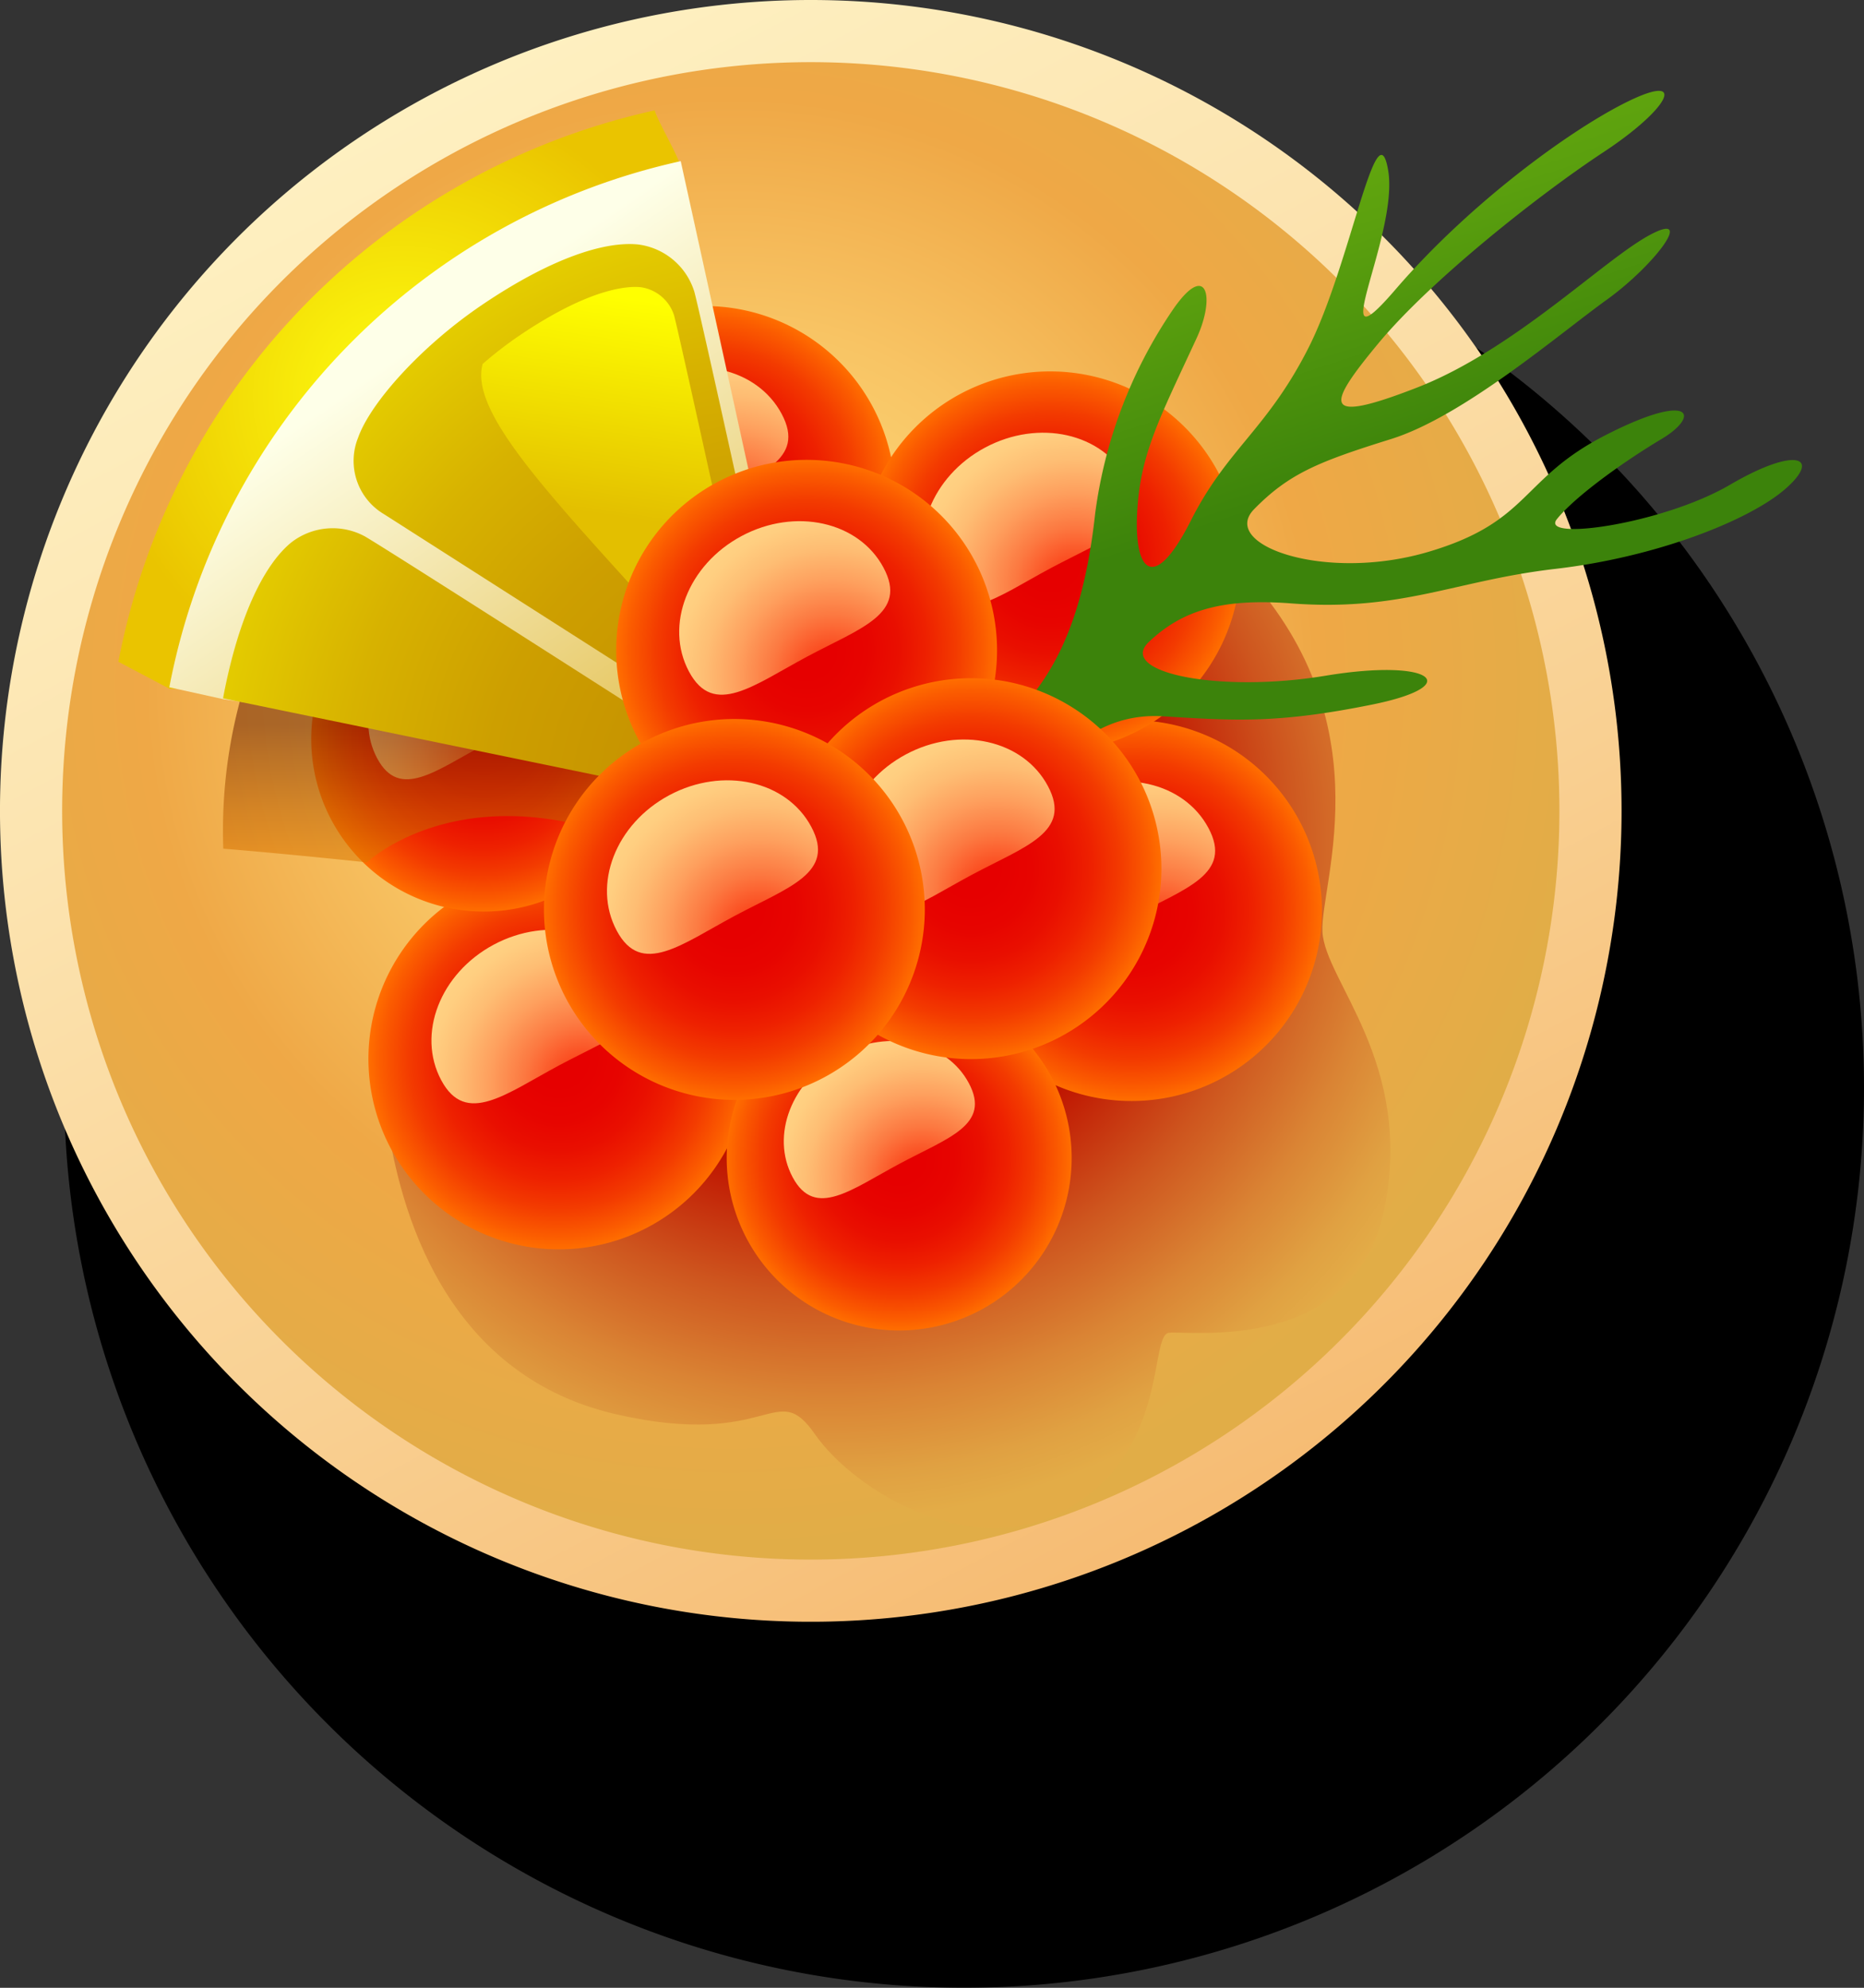
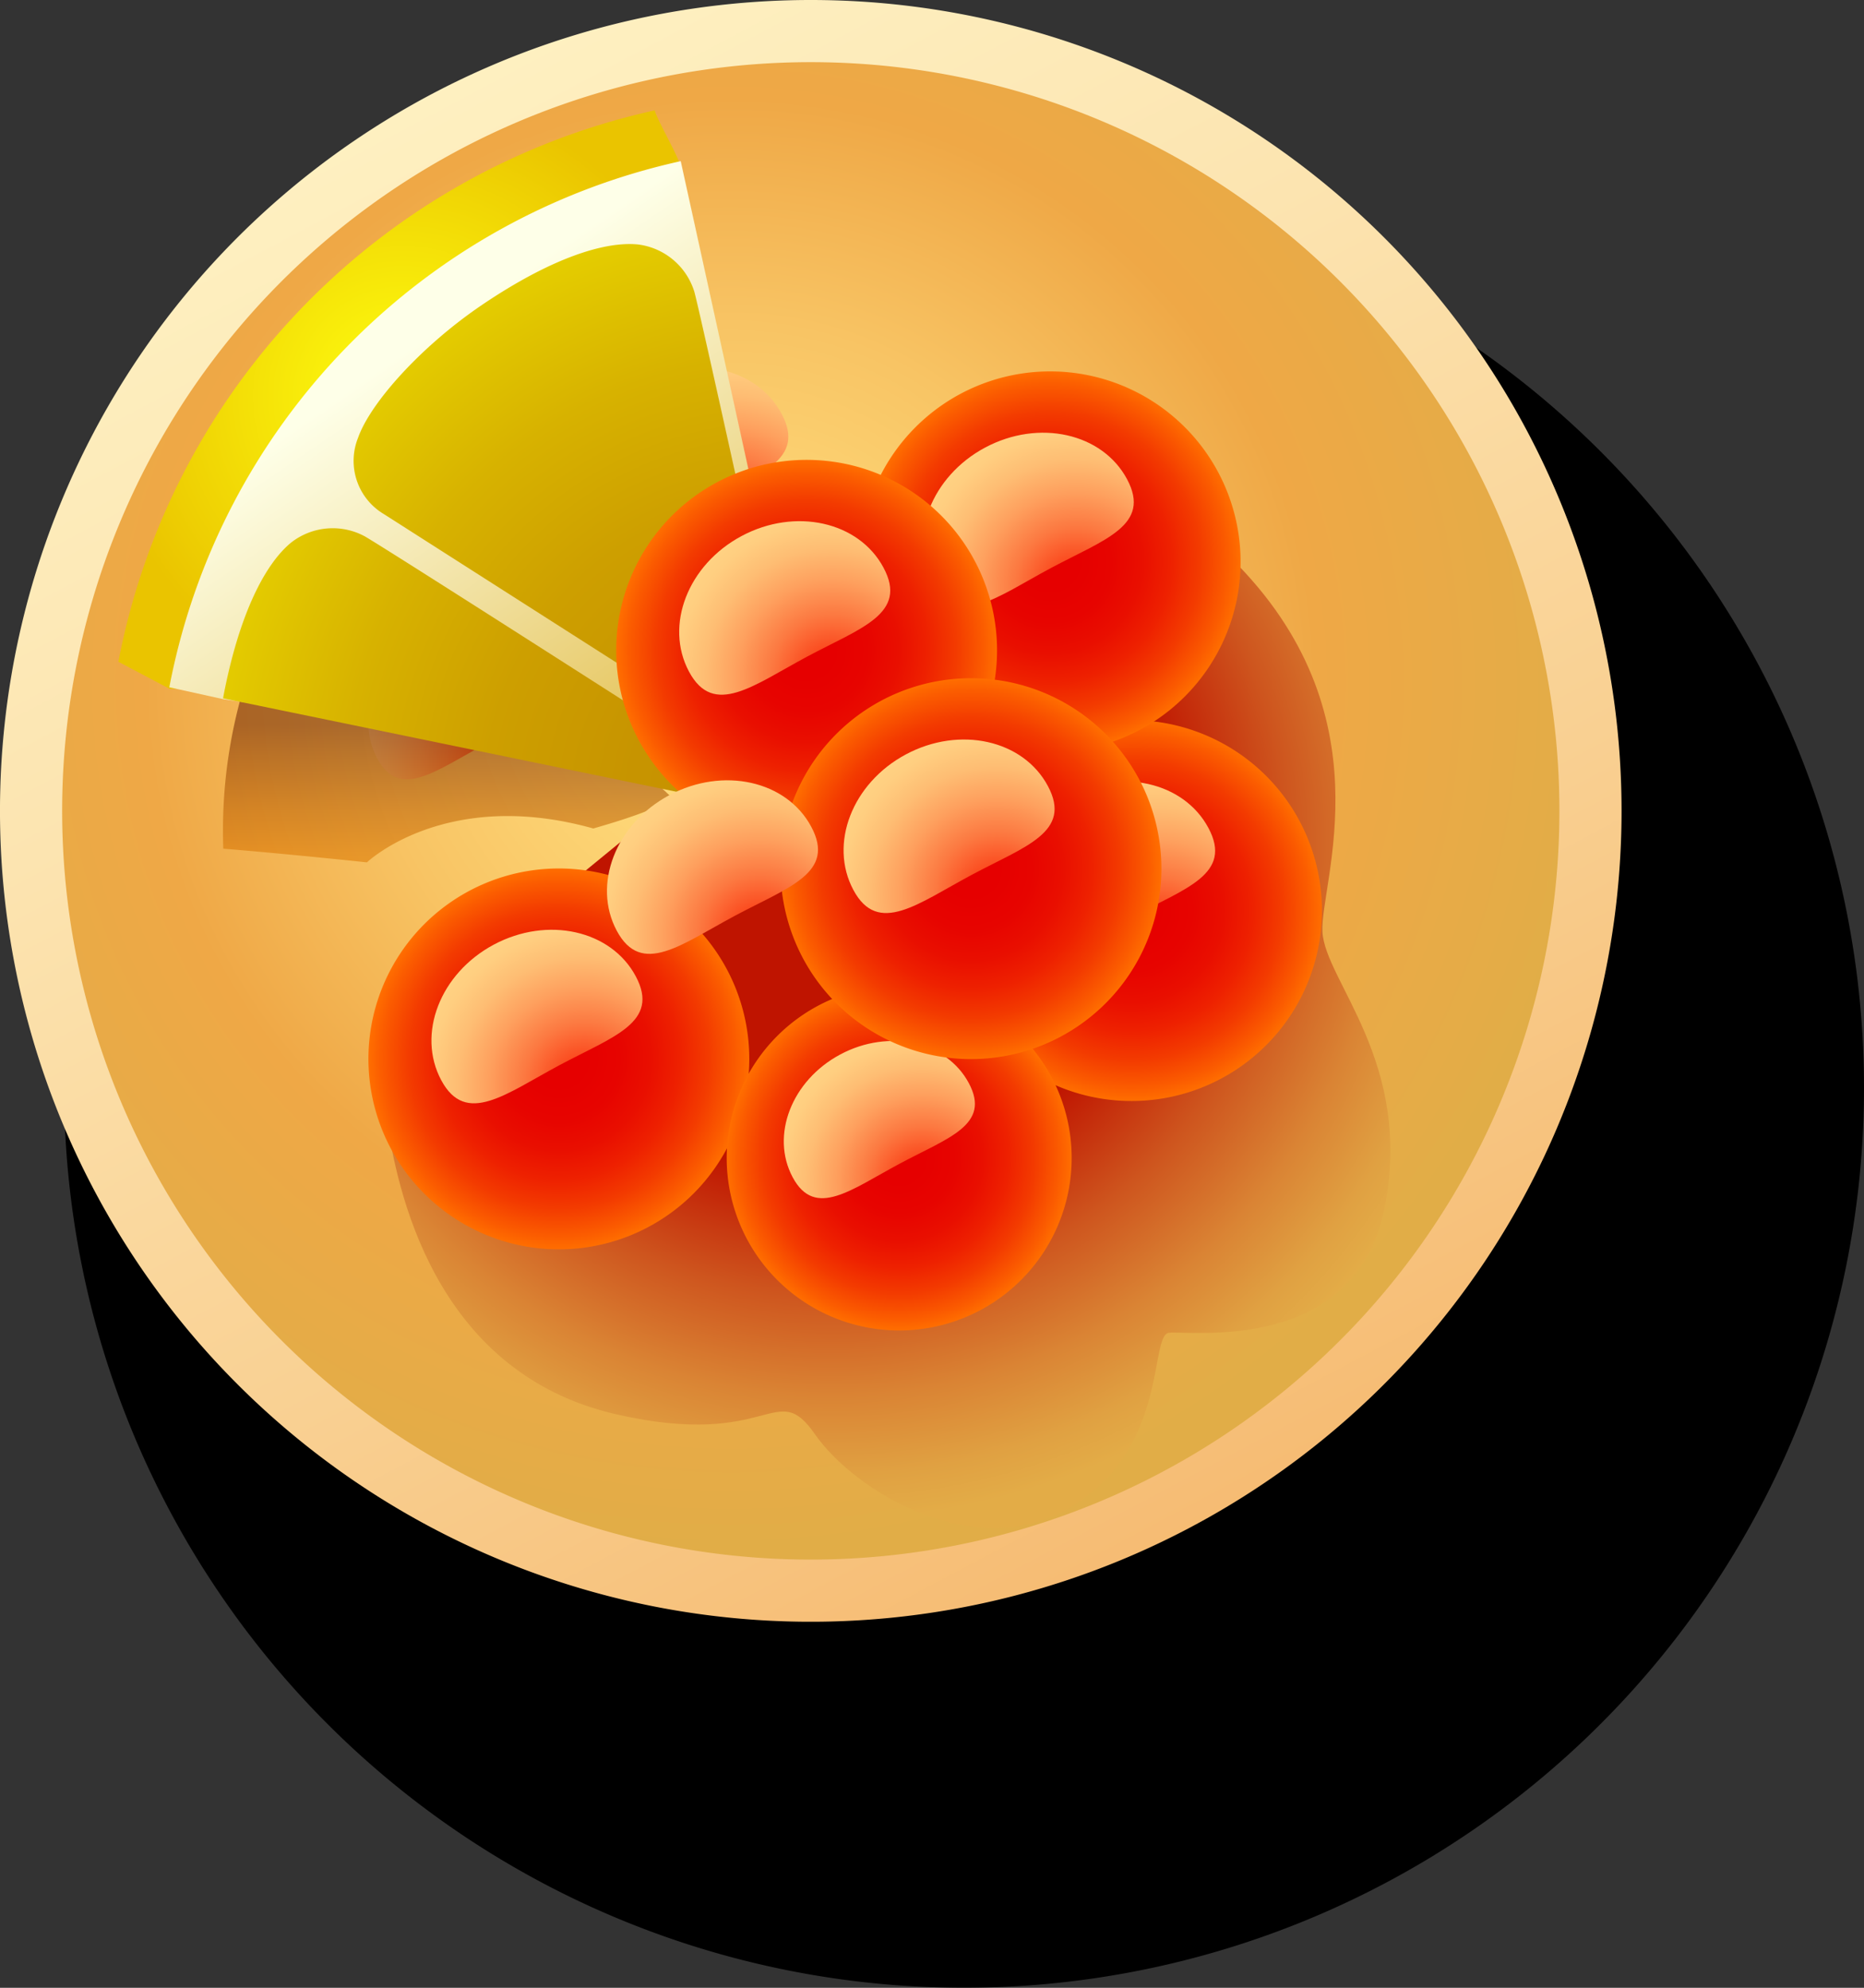
<svg xmlns="http://www.w3.org/2000/svg" xmlns:xlink="http://www.w3.org/1999/xlink" viewBox="0 0 210.755 224.725">
  <rect x="0" y="0" width="210.755" height="224.725" fill="#333333" stroke="none" />
  <defs>
    <style>
      .cls-1 {
        fill: url(#radial-gradient);
      }

      .cls-2 {
        mask: url(#mask);
      }

      .cls-3 {
        fill: url(#linear-gradient);
      }

      .cls-4 {
        fill: url(#radial-gradient-2);
      }

      .cls-5 {
        fill: url(#radial-gradient-3);
      }

      .cls-6 {
        fill: url(#radial-gradient-4);
      }

      .cls-7 {
        fill: url(#radial-gradient-5);
      }

      .cls-8 {
        fill: url(#radial-gradient-6);
      }

      .cls-9 {
        fill: url(#radial-gradient-7);
      }

      .cls-10 {
        fill: url(#radial-gradient-8);
      }

      .cls-11 {
        fill: url(#radial-gradient-9);
      }

      .cls-12 {
        fill: url(#radial-gradient-10);
      }

      .cls-13 {
        fill: url(#radial-gradient-11);
      }

      .cls-14 {
        fill: url(#radial-gradient-12);
      }

      .cls-15 {
        fill: url(#radial-gradient-13);
      }

      .cls-16 {
        fill: url(#radial-gradient-14);
      }

      .cls-17 {
        fill: url(#radial-gradient-15);
      }

      .cls-18 {
        opacity: 0.55;
        fill: url(#linear-gradient-2);
      }

      .cls-19 {
        fill: url(#radial-gradient-16);
      }

      .cls-20 {
        fill: url(#linear-gradient-3);
      }

      .cls-21 {
        fill: url(#radial-gradient-17);
      }

      .cls-22 {
        fill: url(#linear-gradient-4);
      }

      .cls-23 {
        fill: url(#linear-gradient-5);
      }

      .cls-24 {
        fill: url(#radial-gradient-18);
      }

      .cls-25 {
        fill: url(#radial-gradient-19);
      }

      .cls-26 {
        fill: url(#radial-gradient-20);
      }

      .cls-27 {
        fill: url(#radial-gradient-21);
      }

      .cls-28 {
        fill: url(#radial-gradient-22);
      }

      .cls-29 {
        fill: url(#radial-gradient-23);
      }
    </style>
    <radialGradient id="radial-gradient" cx="109" cy="122.97" r="103.429" gradientUnits="userSpaceOnUse">
      <stop offset="0" stop-color="#fff" />
      <stop offset="0.089" stop-color="#f2f2f2" />
      <stop offset="0.257" stop-color="#cecece" />
      <stop offset="0.484" stop-color="#949494" />
      <stop offset="0.76" stop-color="#464646" />
      <stop offset="0.986" />
    </radialGradient>
    <mask id="mask" x="5.57" y="19.541" width="206.86" height="206.857" maskUnits="userSpaceOnUse">
      <path class="cls-1" d="M212.431,122.969A103.43,103.43,0,1,1,109.002,19.541,103.432,103.432,0,0,1,212.431,122.969Z" />
    </mask>
    <linearGradient id="linear-gradient" x1="23.453" y1="-36.948" x2="135.584" y2="174.465" gradientUnits="userSpaceOnUse">
      <stop offset="0.028" stop-color="#fff5c9" />
      <stop offset="0.205" stop-color="#fef1c2" />
      <stop offset="0.456" stop-color="#fce4b0" />
      <stop offset="0.749" stop-color="#f9d092" />
      <stop offset="1" stop-color="#f6bb72" />
    </linearGradient>
    <radialGradient id="radial-gradient-2" cx="82.615" cy="77.243" r="100.656" gradientUnits="userSpaceOnUse">
      <stop offset="0.027" stop-color="#ffdc7d" />
      <stop offset="0.183" stop-color="#fdd676" />
      <stop offset="0.403" stop-color="#f8c464" />
      <stop offset="0.658" stop-color="#efa846" />
      <stop offset="0.919" stop-color="#e4ac47" />
      <stop offset="0.971" stop-color="#e1ad47" />
    </radialGradient>
    <radialGradient id="radial-gradient-3" cx="94.013" cy="94.982" r="84.499" gradientUnits="userSpaceOnUse">
      <stop offset="0.447" stop-color="#bf1400" />
      <stop offset="0.609" stop-color="#ce551e" />
      <stop offset="0.745" stop-color="#da8434" />
      <stop offset="0.849" stop-color="#e0a142" />
      <stop offset="0.909" stop-color="#e3ac47" />
    </radialGradient>
    <radialGradient id="radial-gradient-4" cx="79.682" cy="56.127" r="21.53" gradientUnits="userSpaceOnUse">
      <stop offset="0.141" stop-color="#e60000" />
      <stop offset="0.319" stop-color="#e70400" />
      <stop offset="0.481" stop-color="#e90f00" />
      <stop offset="0.635" stop-color="#ee2100" />
      <stop offset="0.786" stop-color="#f33b00" />
      <stop offset="0.932" stop-color="#fb5c00" />
      <stop offset="1" stop-color="#ff6e00" />
    </radialGradient>
    <radialGradient id="radial-gradient-5" cx="82.62" cy="59.048" r="19.878" gradientUnits="userSpaceOnUse">
      <stop offset="0" stop-color="#fa2100" />
      <stop offset="0.141" stop-color="#fb471c" />
      <stop offset="0.35" stop-color="#fc7941" />
      <stop offset="0.547" stop-color="#fea05e" />
      <stop offset="0.727" stop-color="#febd73" />
      <stop offset="0.884" stop-color="#ffce80" />
      <stop offset="1" stop-color="#ffd484" />
    </radialGradient>
    <radialGradient id="radial-gradient-6" cx="63.187" cy="119.714" r="21.53" xlink:href="#radial-gradient-4" />
    <radialGradient id="radial-gradient-7" cx="66.126" cy="122.634" r="19.879" xlink:href="#radial-gradient-5" />
    <radialGradient id="radial-gradient-8" cx="127.936" cy="102.943" r="21.53" xlink:href="#radial-gradient-4" />
    <radialGradient id="radial-gradient-9" cx="130.875" cy="105.864" r="19.879" xlink:href="#radial-gradient-5" />
    <radialGradient id="radial-gradient-10" cx="118.738" cy="63.518" r="21.53" xlink:href="#radial-gradient-4" />
    <radialGradient id="radial-gradient-11" cx="121.676" cy="66.44" r="19.878" xlink:href="#radial-gradient-5" />
    <radialGradient id="radial-gradient-12" cx="54.692" cy="83.553" r="19.501" xlink:href="#radial-gradient-4" />
    <radialGradient id="radial-gradient-13" cx="57.354" cy="86.199" r="18.004" xlink:href="#radial-gradient-5" />
    <radialGradient id="radial-gradient-14" cx="101.667" cy="130.911" r="19.501" xlink:href="#radial-gradient-4" />
    <radialGradient id="radial-gradient-15" cx="104.329" cy="133.557" r="18.004" xlink:href="#radial-gradient-5" />
    <linearGradient id="linear-gradient-2" x1="50.602" y1="82.131" x2="50.398" y2="99.214" gradientUnits="userSpaceOnUse">
      <stop offset="0" stop-color="#6d2200" />
      <stop offset="0.214" stop-color="#8c3a00" />
      <stop offset="0.57" stop-color="#bb5e00" />
      <stop offset="0.844" stop-color="#d87400" />
      <stop offset="1" stop-color="#e37c00" />
    </linearGradient>
    <radialGradient id="radial-gradient-16" cx="45.588" cy="44.788" r="34.003" gradientUnits="userSpaceOnUse">
      <stop offset="0.001" stop-color="#ffff0f" />
      <stop offset="0.998" stop-color="#eac400" />
    </radialGradient>
    <linearGradient id="linear-gradient-3" x1="74.651" y1="86.931" x2="43.52" y2="41.313" gradientUnits="userSpaceOnUse">
      <stop offset="0" stop-color="#e3bf4f" />
      <stop offset="0.582" stop-color="#f3e5ab" />
      <stop offset="1" stop-color="#feffe8" />
    </linearGradient>
    <radialGradient id="radial-gradient-17" cx="88.84" cy="90.237" r="71.536" gradientUnits="userSpaceOnUse">
      <stop offset="0" stop-color="#c59000" />
      <stop offset="0.245" stop-color="#c79400" />
      <stop offset="0.473" stop-color="#cd9f00" />
      <stop offset="0.696" stop-color="#d7b200" />
      <stop offset="0.913" stop-color="#e4cc00" />
      <stop offset="0.999" stop-color="#ebd900" />
    </radialGradient>
    <linearGradient id="linear-gradient-4" x1="70.24" y1="58.524" x2="73.819" y2="34.123" gradientUnits="userSpaceOnUse">
      <stop offset="0" stop-color="#e3bf00" />
      <stop offset="0.046" stop-color="#e4c200" />
      <stop offset="1" stop-color="#ff0" />
    </linearGradient>
    <linearGradient id="linear-gradient-5" x1="138.127" y1="13.754" x2="151.458" y2="54.857" gradientUnits="userSpaceOnUse">
      <stop offset="0" stop-color="#69ad0f" />
      <stop offset="0.381" stop-color="#5ba00e" />
      <stop offset="1" stop-color="#3c830b" />
    </linearGradient>
    <radialGradient id="radial-gradient-18" cx="91.2" cy="73.519" r="21.53" xlink:href="#radial-gradient-4" />
    <radialGradient id="radial-gradient-19" cx="94.14" cy="76.439" r="19.879" xlink:href="#radial-gradient-5" />
    <radialGradient id="radial-gradient-20" cx="109.785" cy="98.203" r="21.53" xlink:href="#radial-gradient-4" />
    <radialGradient id="radial-gradient-21" cx="112.724" cy="101.124" r="19.879" xlink:href="#radial-gradient-5" />
    <radialGradient id="radial-gradient-22" cx="83.033" cy="102.815" r="21.53" xlink:href="#radial-gradient-4" />
    <radialGradient id="radial-gradient-23" cx="85.972" cy="105.736" r="19.878" xlink:href="#radial-gradient-5" />
  </defs>
  <title>Datový zdroj 12</title>
  <g id="Vrstva_2" data-name="Vrstva 2">
    <g id="Layer_1" data-name="Layer 1">
      <g>
        <g class="cls-2">
          <path d="M210.755,122.969A101.754,101.754,0,1,1,109.002,21.215,101.756,101.756,0,0,1,210.755,122.969Z" />
        </g>
        <path class="cls-3" d="M183.343,91.672A91.672,91.672,0,1,1,91.67,0,91.672,91.672,0,0,1,183.343,91.672Z" />
        <path class="cls-4" d="M176.317,91.672A84.645,84.645,0,1,1,91.67,7.027,84.647,84.647,0,0,1,176.317,91.672Z" />
        <path class="cls-5" d="M44.847,117.089s-2.239,2.239-1.12,9.516,5.038,28.549,26.029,33.307c17.489,3.963,17.913-4.199,22.391,2.238s18.192,14.834,29.107,8.117,8.677-19.312,10.916-19.592,20.991,2.519,24.35-13.995-6.717-25.749-6.997-31.346,7.557-24.63-10.356-42.263S44.847,117.089,44.847,117.089Z" />
        <g>
          <g>
-             <path class="cls-6" d="M101.212,56.127A21.53,21.53,0,1,1,79.68,34.597,21.531,21.531,0,0,1,101.212,56.127Z" />
            <path class="cls-7" d="M88.375,46.784c2.79,5.22-2.548,6.806-8.621,10.05-6.076,3.244-10.583,6.919-13.373,1.7-2.788-5.219-.127-12.083,5.945-15.326C78.401,39.961,85.586,41.564,88.375,46.784Z" />
          </g>
          <g>
            <path class="cls-8" d="M84.717,119.712a21.53,21.53,0,1,1-21.53-21.529A21.531,21.531,0,0,1,84.717,119.712Z" />
            <path class="cls-9" d="M71.881,110.37c2.79,5.218-2.55,6.806-8.621,10.05-6.077,3.244-10.584,6.919-13.373,1.698-2.789-5.218-.128-12.082,5.945-15.326S69.09,105.149,71.881,110.37Z" />
          </g>
          <g>
            <path class="cls-10" d="M149.465,102.942A21.53,21.53,0,1,1,127.936,81.413,21.53,21.53,0,0,1,149.465,102.942Z" />
            <path class="cls-11" d="M136.63,93.6c2.79,5.218-2.549,6.805-8.621,10.049-6.076,3.244-10.584,6.92-13.373,1.7-2.789-5.219-.128-12.082,5.946-15.326C126.656,86.776,133.84,88.379,136.63,93.6Z" />
          </g>
          <g>
            <path class="cls-12" d="M140.268,63.518a21.53,21.53,0,1,1-21.531-21.53A21.531,21.531,0,0,1,140.268,63.518Z" />
            <path class="cls-13" d="M127.431,54.174c2.791,5.22-2.547,6.806-8.62,10.051-6.076,3.244-10.583,6.92-13.373,1.699s-.128-12.082,5.945-15.326C117.458,47.353,124.642,48.955,127.431,54.174Z" />
          </g>
          <g>
-             <path class="cls-14" d="M74.192,83.552A19.501,19.501,0,1,1,54.689,64.053,19.501,19.501,0,0,1,74.192,83.552Z" />
            <path class="cls-15" d="M62.566,75.09c2.527,4.727-2.309,6.163-7.807,9.103-5.504,2.939-9.585,6.268-12.112,1.54-2.526-4.727-.114-10.945,5.383-13.88C53.533,68.911,60.04,70.363,62.566,75.09Z" />
          </g>
          <g>
            <path class="cls-16" d="M121.168,130.91a19.501,19.501,0,1,1-19.503-19.5A19.501,19.501,0,0,1,121.168,130.91Z" />
            <path class="cls-17" d="M109.54,122.449c2.528,4.726-2.307,6.162-7.806,9.103-5.504,2.938-9.586,6.267-12.112,1.539s-.114-10.945,5.384-13.882C100.508,116.268,107.015,117.721,109.54,122.449Z" />
          </g>
        </g>
        <path class="cls-18" d="M32.98,65.203a56.887,56.887,0,0,0-7.734,30.743c7.154.58,16.242,1.547,16.242,1.547s8.895-8.508,25.595-3.83C77.14,90.79,75.679,89.896,75.679,89.896L57.505,73.07Z" />
        <path class="cls-19" d="M84.512,80.361c-5.909-26.792-2.83-39.892-7.67-61.831-.216-.981-2.601-5.092-2.813-6.053A79.085,79.085,0,0,0,13.385,74.814L19.135,77.85Z" />
        <path class="cls-20" d="M92.485,88.794c-6.511-29.522-12.07-54.938-15.518-70.575A75.394,75.394,0,0,0,19.144,77.698l6.144,1.355Z" />
        <path class="cls-21" d="M83.556,87.564c-4.71-3.003-39.398-25.246-42.326-26.937a7.63,7.63,0,0,0-8.294.697c-2.914,2.373-5.856,7.962-7.655,17.287-.021.113-.038.226-.059.337L86.1,91.489C87.619,90.699,86.869,89.68,83.556,87.564ZM43.385,58.109c2.107,1.343,36.203,23.116,42.162,26.918,4.171,2.665,5.05,2.425,3.846-3.036C88.191,76.544,79.389,36.288,78.515,33.016a7.658,7.658,0,0,0-6.36-5.377c-3.739-.383-9.766,1.498-17.638,6.82-6.844,4.629-12.642,11.06-14.04,15.055A7,7,0,0,0,43.385,58.109Z" />
-         <path class="cls-22" d="M84.433,72.618c-.951-4.323-2.389-10.87-3.8-17.276-2.639-11.958-4.122-18.584-4.422-19.705a4.637,4.637,0,0,0-3.768-3.168c-1.47-.15-5.752.082-13.724,5.474a43.611,43.611,0,0,0-4.147,3.203C52.973,46.923,63.193,57.036,77.325,72.8c3.553,2.267,6.406,4.088,7.694,4.921.225.136.422.261.604.367-.049-.267-.115-.584-.199-.946Z" />
-         <path class="cls-23" d="M108.75,86.66c5.707-6,12.958-9.221,15.07-28.556a53.197,53.197,0,0,1,8.728-23c3.859-5.692,4.95-1.625,2.737,3.154-4.26,9.198-6.403,13.149-6.718,19.836s1.972,8.895,6.083.75,8.636-10.29,13.334-19.597,7.679-27.334,8.964-20.03-7.518,23.229.826,13.52,19.889-18.183,26.458-21.348,4.515.906-2.936,5.817-19.584,14.547-25.439,21.601-6.593,9.271,4.354,5.013,21.04-14.403,26.297-17.24.571,3.416-4.837,7.308-16.226,13.201-24.397,15.75-11.528,3.894-15.478,7.93,7.958,8.265,19.632,4.843c11.672-3.422,10.404-8.274,20.188-13.259s10.647-2.149,6.265.469-9.788,6.511-11.839,9.057c-2.049,2.545,11.95.575,19.544-3.863s10.36-3.095,6.266.469-14.603,7.713-25.977,9.028c-11.373,1.313-17.39,4.855-29.891,3.904-8.046-.612-12.423.895-16.079,4.35s7.879,5.83,19.983,3.825,15.882,1.118,5.235,3.268-15.456,1.826-23.616,1.322-12.409,5.639-15.19,8.876S108.75,86.66,108.75,86.66Z" />
        <g>
          <g>
            <path class="cls-24" d="M112.731,73.519a21.53,21.53,0,1,1-21.53-21.53A21.53,21.53,0,0,1,112.731,73.519Z" />
            <path class="cls-25" d="M99.895,64.175c2.79,5.219-2.549,6.806-8.621,10.05-6.076,3.244-10.584,6.92-13.373,1.7s-.127-12.083,5.946-15.325C89.921,57.353,97.105,58.956,99.895,64.175Z" />
          </g>
          <g>
            <path class="cls-26" d="M131.315,98.203a21.53,21.53,0,1,1-21.53-21.53A21.53,21.53,0,0,1,131.315,98.203Z" />
            <path class="cls-27" d="M118.479,88.86c2.79,5.219-2.549,6.805-8.62,10.05-6.077,3.243-10.585,6.918-13.373,1.699s-.128-12.083,5.945-15.326C108.505,82.037,115.689,83.64,118.479,88.86Z" />
          </g>
          <g>
-             <path class="cls-28" d="M104.563,102.815a21.53,21.53,0,1,1-21.531-21.53A21.531,21.531,0,0,1,104.563,102.815Z" />
            <path class="cls-29" d="M91.727,93.472c2.79,5.219-2.548,6.806-8.62,10.051-6.076,3.242-10.583,6.918-13.373,1.698s-.127-12.082,5.945-15.325C81.753,86.65,88.938,88.252,91.727,93.472Z" />
          </g>
        </g>
      </g>
    </g>
  </g>
</svg>